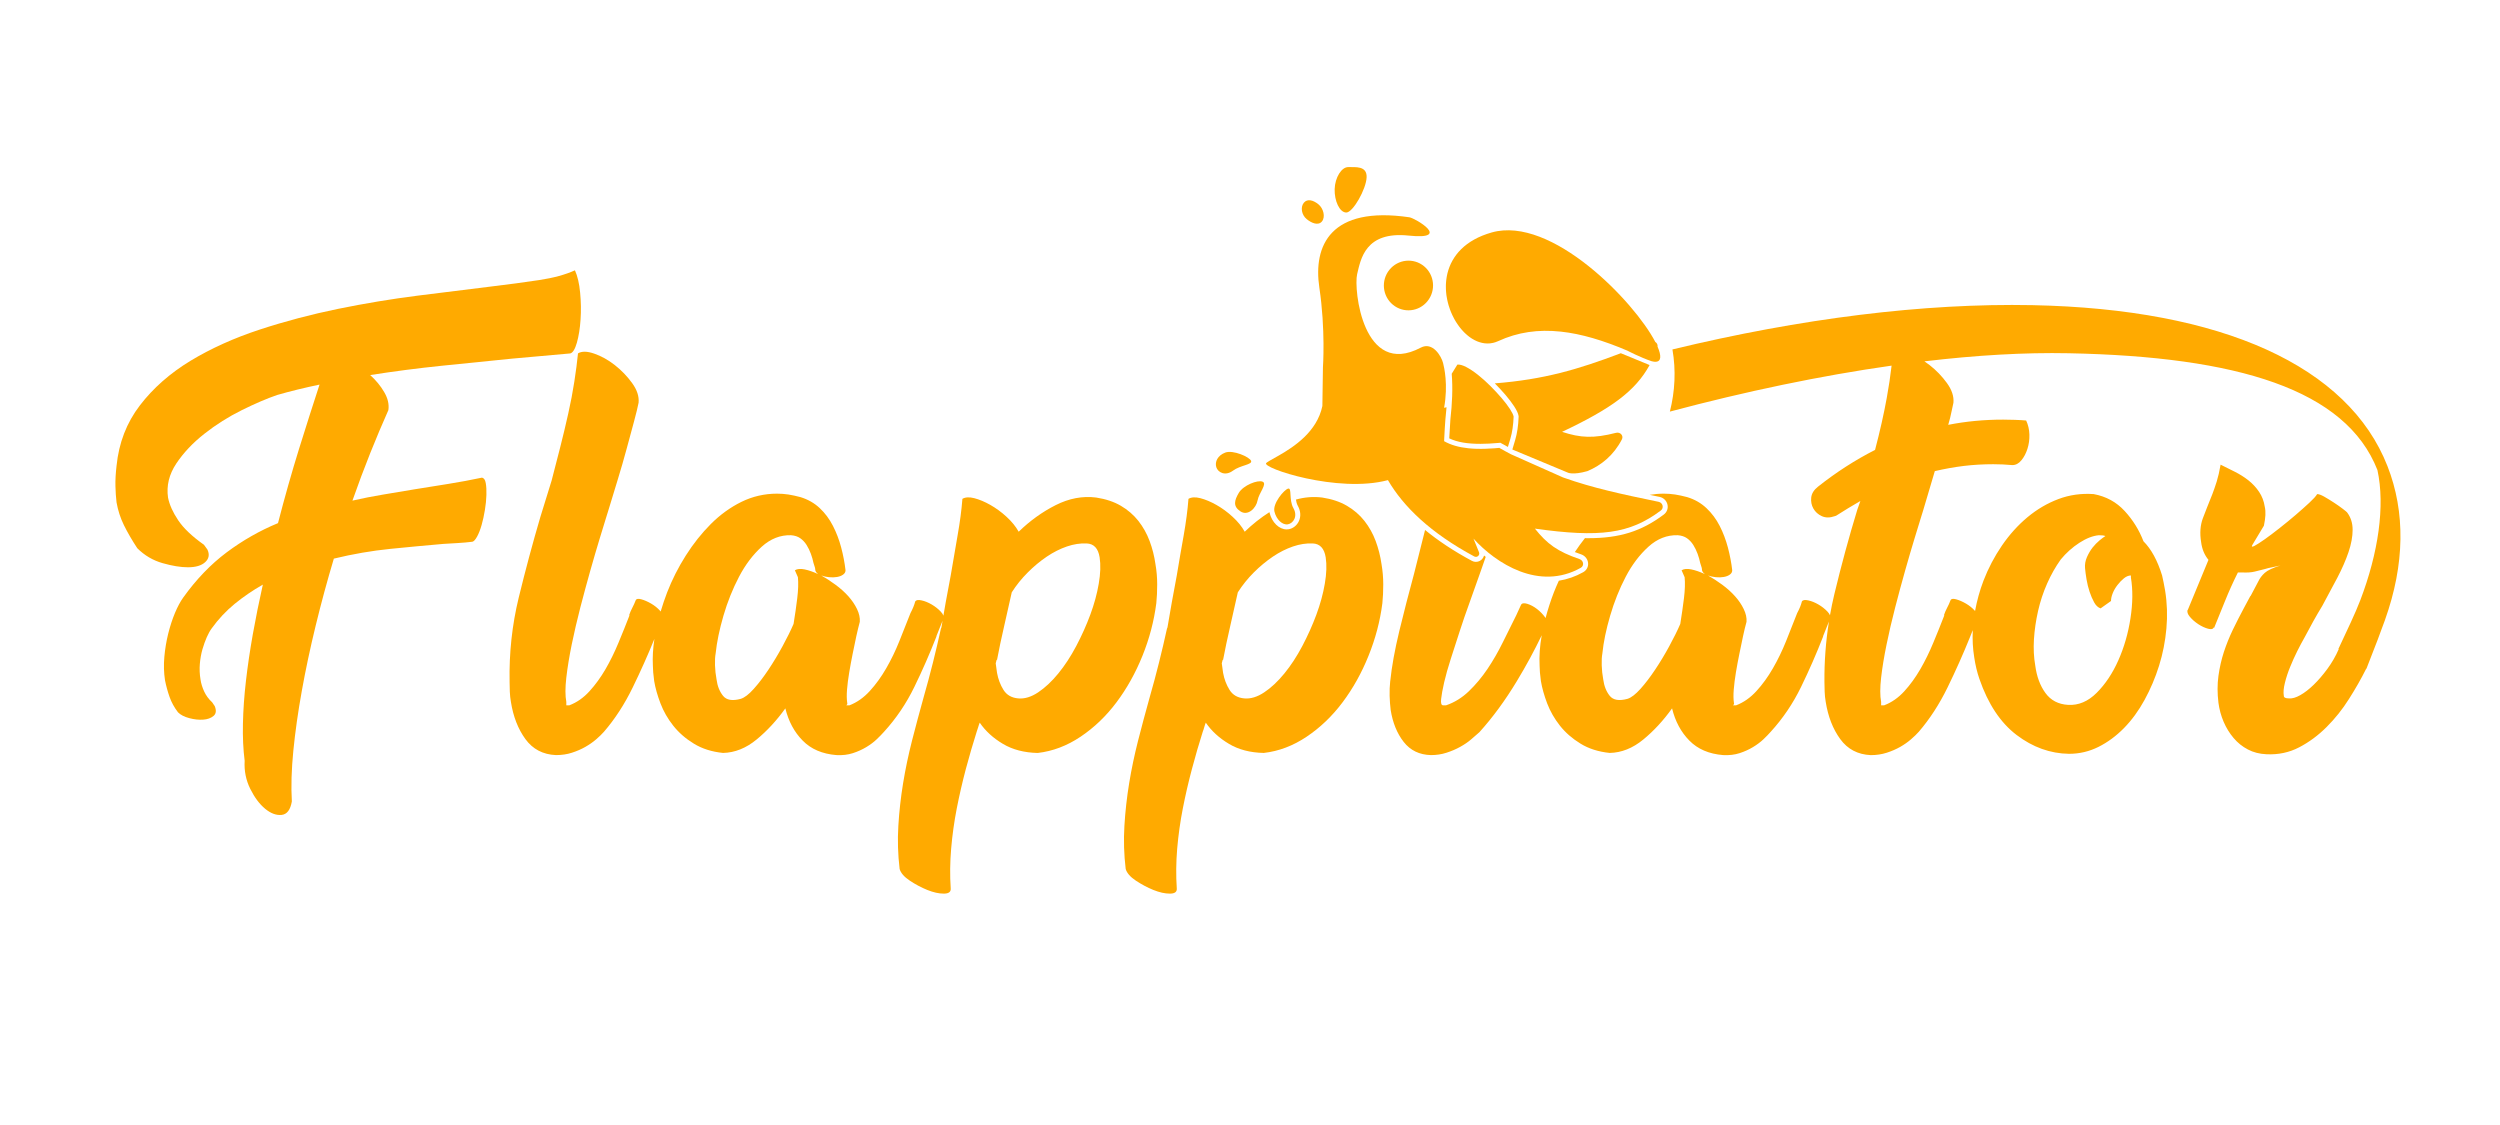
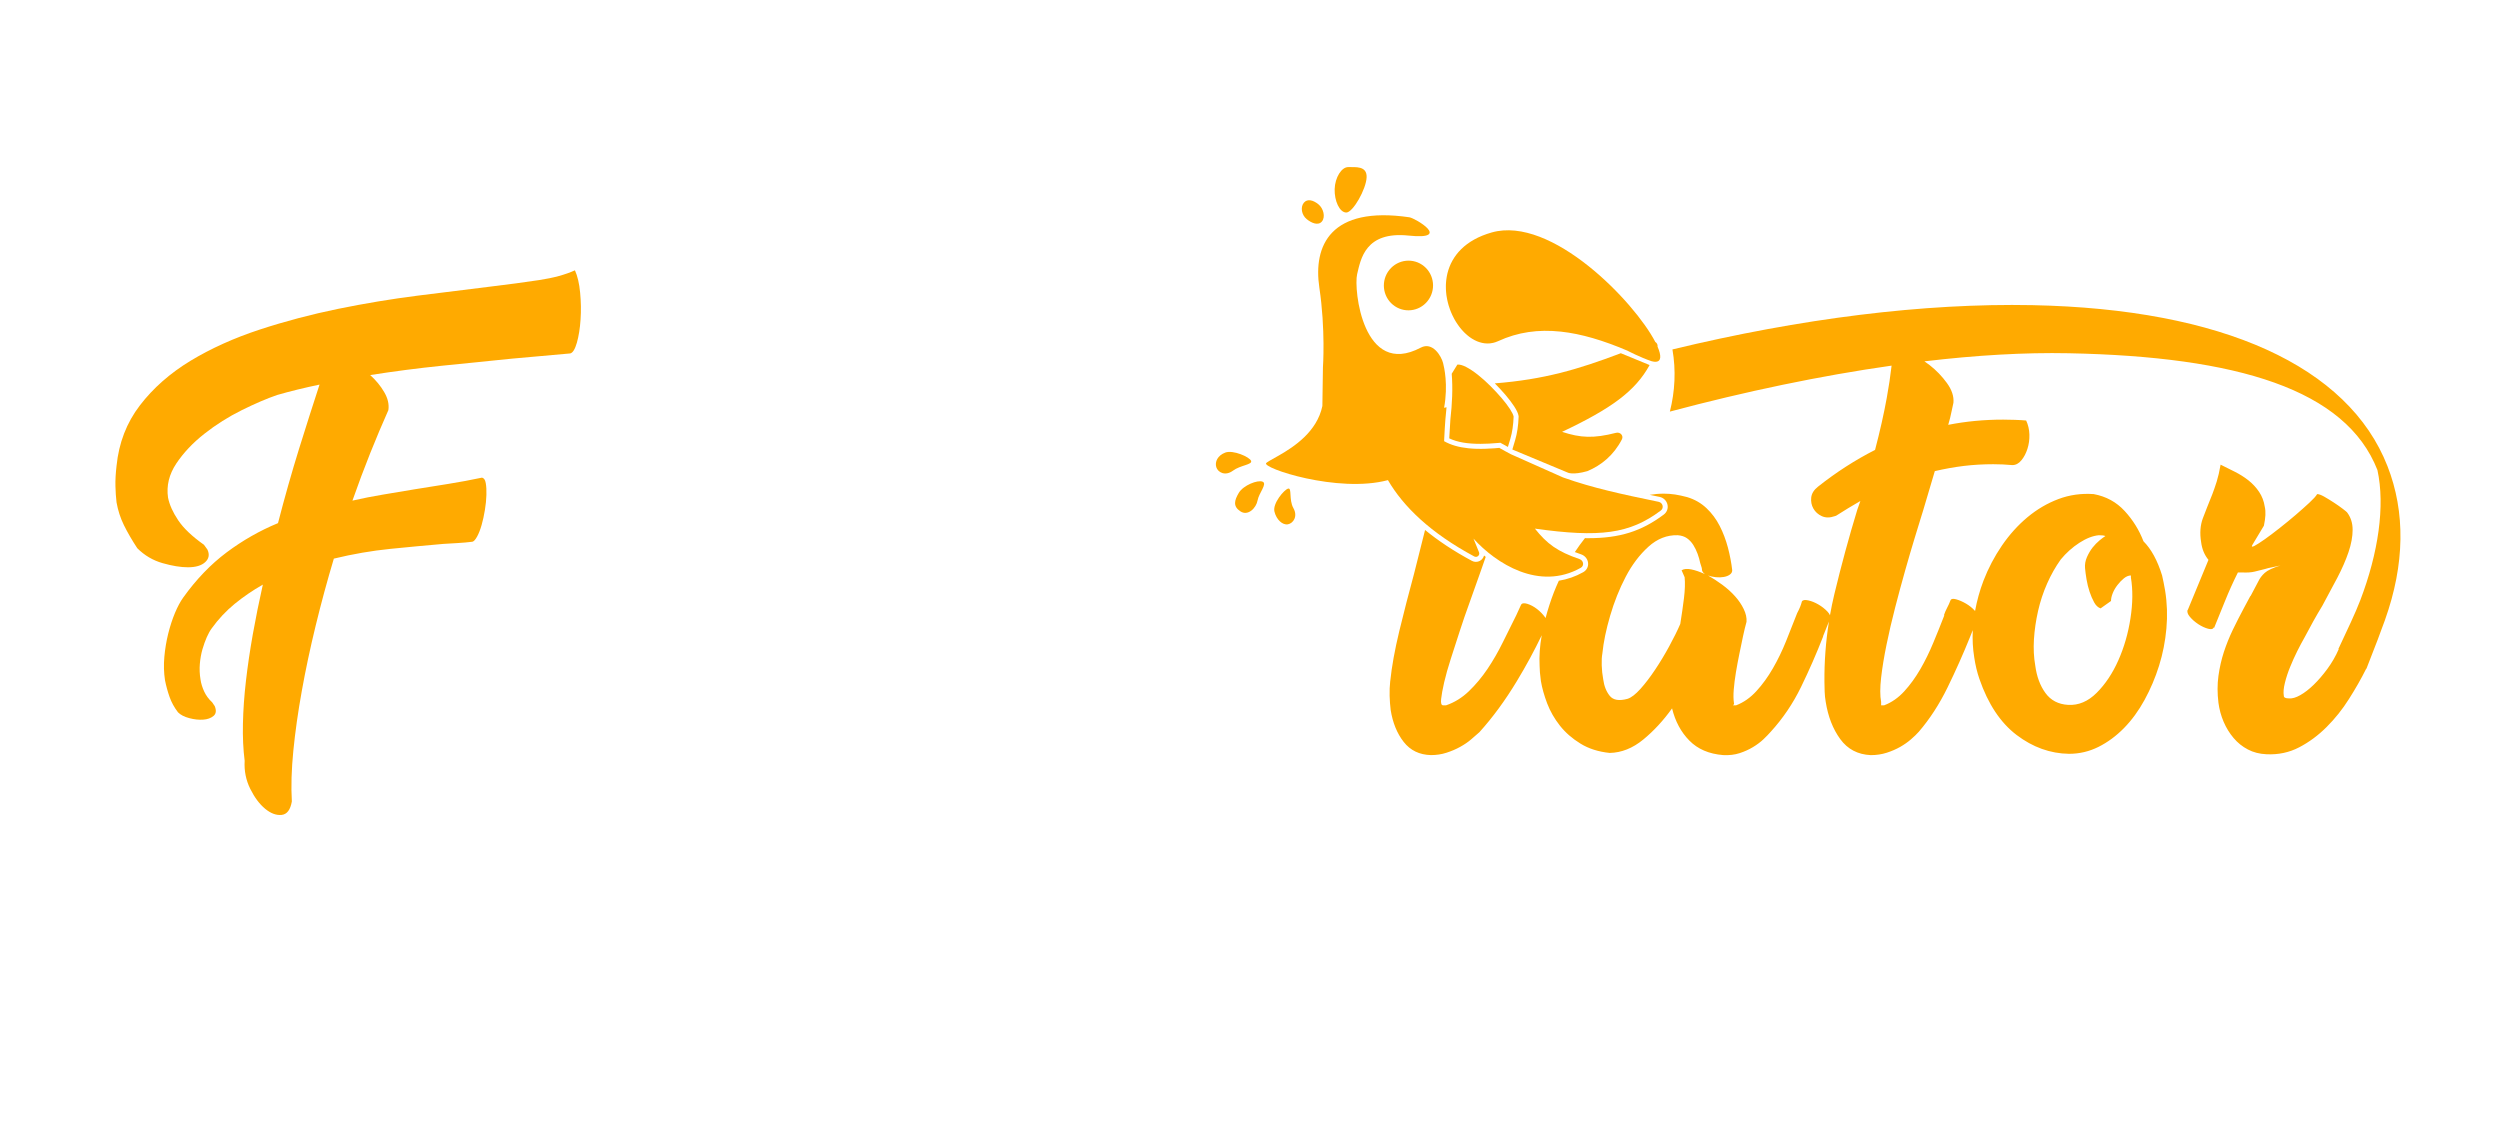
<svg xmlns="http://www.w3.org/2000/svg" width="80" height="36" viewBox="0 0 80 36" fill="none">
  <g id="Icon-flappiator-orange (1) 1">
    <g id="Group">
      <path id="Vector" d="M45.569 8.519C45.232 8.242 44.736 8.294 44.461 8.634C44.186 8.975 44.236 9.475 44.573 9.752C44.91 10.029 45.405 9.978 45.68 9.637C45.955 9.296 45.905 8.796 45.569 8.519Z" fill="#FFAA00" />
      <path id="Vector_2" d="M15.42 15.285C15.069 15.36 14.709 15.426 14.339 15.486C13.97 15.546 13.61 15.604 13.259 15.659C12.926 15.715 12.594 15.77 12.262 15.826C11.929 15.881 11.601 15.946 11.278 16.02C11.463 15.493 11.652 14.988 11.846 14.503C12.04 14.018 12.234 13.559 12.428 13.124C12.455 12.94 12.412 12.748 12.296 12.55C12.181 12.351 12.031 12.169 11.846 12.002C12.603 11.883 13.367 11.783 14.139 11.704C14.909 11.626 15.66 11.55 16.39 11.476L18.246 11.31C18.329 11.291 18.4 11.176 18.461 10.964C18.52 10.751 18.56 10.504 18.578 10.222C18.597 9.941 18.592 9.654 18.564 9.363C18.537 9.072 18.481 8.835 18.398 8.65C18.093 8.789 17.712 8.893 17.255 8.962C16.798 9.031 16.265 9.103 15.655 9.176C14.963 9.26 14.199 9.354 13.363 9.461C12.527 9.567 11.68 9.708 10.821 9.883C9.962 10.059 9.124 10.28 8.307 10.548C7.49 10.816 6.753 11.149 6.097 11.545C5.442 11.943 4.901 12.418 4.477 12.972C4.052 13.526 3.802 14.173 3.729 14.911C3.701 15.152 3.689 15.366 3.694 15.556C3.699 15.745 3.71 15.918 3.729 16.075C3.775 16.334 3.853 16.576 3.964 16.802C4.075 17.029 4.218 17.276 4.393 17.543C4.624 17.774 4.895 17.933 5.204 18.021C5.513 18.109 5.783 18.153 6.014 18.153C6.264 18.153 6.448 18.098 6.568 17.987C6.688 17.876 6.711 17.742 6.637 17.585L6.527 17.433C6.148 17.165 5.873 16.904 5.703 16.65C5.532 16.396 5.423 16.154 5.377 15.923C5.322 15.544 5.41 15.182 5.64 14.835C5.871 14.489 6.171 14.17 6.541 13.88C6.91 13.589 7.309 13.337 7.739 13.124C8.168 12.912 8.544 12.751 8.868 12.64C9.283 12.52 9.736 12.409 10.225 12.307C10.022 12.926 9.803 13.614 9.567 14.371C9.332 15.129 9.108 15.918 8.896 16.74C8.314 16.98 7.767 17.292 7.254 17.675C6.742 18.058 6.278 18.541 5.862 19.123C5.77 19.252 5.682 19.416 5.599 19.614C5.516 19.813 5.444 20.032 5.384 20.272C5.324 20.513 5.282 20.762 5.259 21.02C5.236 21.279 5.243 21.528 5.28 21.768C5.317 21.953 5.366 22.131 5.426 22.302C5.486 22.473 5.576 22.637 5.696 22.794C5.779 22.877 5.899 22.939 6.056 22.98C6.213 23.022 6.361 23.038 6.499 23.029C6.638 23.02 6.748 22.98 6.832 22.911C6.915 22.842 6.928 22.738 6.873 22.599L6.79 22.475C6.679 22.373 6.594 22.258 6.534 22.129C6.474 21.999 6.434 21.87 6.416 21.741C6.388 21.575 6.381 21.408 6.395 21.242C6.409 21.076 6.437 20.921 6.478 20.778C6.52 20.635 6.566 20.506 6.617 20.39C6.668 20.275 6.721 20.18 6.776 20.106C6.988 19.811 7.233 19.55 7.51 19.323C7.787 19.097 8.087 18.892 8.411 18.707C8.291 19.243 8.184 19.769 8.092 20.286C8 20.804 7.926 21.302 7.871 21.782C7.815 22.263 7.783 22.72 7.774 23.154C7.764 23.588 7.783 23.985 7.829 24.345C7.81 24.668 7.871 24.968 8.009 25.245C8.148 25.523 8.307 25.735 8.487 25.883C8.667 26.03 8.842 26.095 9.013 26.077C9.184 26.058 9.292 25.915 9.339 25.647C9.311 25.167 9.327 24.624 9.387 24.02C9.447 23.415 9.537 22.778 9.658 22.108C9.778 21.439 9.925 20.744 10.101 20.023C10.276 19.303 10.47 18.587 10.683 17.876C11.292 17.728 11.895 17.624 12.49 17.564C13.086 17.504 13.652 17.451 14.187 17.405C14.344 17.396 14.501 17.387 14.658 17.377C14.815 17.368 14.968 17.354 15.115 17.336C15.161 17.327 15.212 17.271 15.268 17.169C15.323 17.068 15.371 16.943 15.413 16.795C15.455 16.648 15.489 16.489 15.517 16.318C15.545 16.147 15.561 15.988 15.565 15.84C15.57 15.692 15.563 15.565 15.544 15.459C15.526 15.352 15.485 15.295 15.42 15.285Z" fill="#FFAA00" />
-       <path id="Vector_3" d="M37.002 19.302C37.021 19.117 37.03 18.916 37.03 18.699C37.03 18.482 37.012 18.267 36.975 18.055C36.938 17.796 36.876 17.549 36.788 17.314C36.7 17.078 36.58 16.863 36.428 16.669C36.275 16.476 36.088 16.314 35.867 16.185C35.645 16.055 35.382 15.968 35.077 15.921C34.643 15.866 34.211 15.947 33.782 16.164C33.352 16.381 32.958 16.665 32.598 17.015C32.505 16.849 32.376 16.69 32.21 16.538C32.044 16.385 31.87 16.259 31.69 16.157C31.51 16.055 31.339 15.984 31.178 15.942C31.016 15.9 30.889 15.908 30.797 15.963C30.769 16.323 30.718 16.711 30.644 17.127C30.57 17.542 30.497 17.971 30.423 18.415C30.367 18.701 30.314 18.988 30.263 19.274C30.238 19.417 30.213 19.559 30.189 19.701C30.176 19.661 30.148 19.618 30.104 19.572C30.021 19.484 29.924 19.408 29.813 19.343C29.702 19.279 29.594 19.234 29.488 19.212C29.381 19.188 29.315 19.2 29.287 19.246C29.259 19.357 29.208 19.482 29.135 19.62C29.024 19.906 28.906 20.204 28.781 20.513C28.657 20.823 28.516 21.114 28.359 21.386C28.202 21.659 28.026 21.901 27.833 22.113C27.638 22.326 27.421 22.478 27.181 22.571H27.084C27.112 22.543 27.121 22.52 27.112 22.501C27.094 22.381 27.091 22.236 27.105 22.065C27.119 21.894 27.142 21.712 27.175 21.518C27.207 21.324 27.244 21.125 27.285 20.922C27.327 20.719 27.366 20.53 27.403 20.354C27.422 20.271 27.44 20.191 27.459 20.112C27.477 20.033 27.495 19.962 27.514 19.897C27.523 19.768 27.493 19.632 27.424 19.488C27.355 19.346 27.262 19.209 27.147 19.08C27.031 18.951 26.895 18.828 26.738 18.713C26.581 18.597 26.429 18.498 26.281 18.415C26.355 18.443 26.438 18.461 26.53 18.47C26.622 18.48 26.708 18.477 26.787 18.463C26.865 18.449 26.93 18.424 26.98 18.387C27.031 18.35 27.057 18.304 27.057 18.249C27.029 18.009 26.983 17.766 26.918 17.521C26.854 17.277 26.766 17.046 26.655 16.829C26.544 16.612 26.404 16.422 26.233 16.261C26.061 16.099 25.856 15.982 25.616 15.908C25.478 15.871 25.348 15.843 25.228 15.824C25.108 15.806 24.988 15.797 24.868 15.797C24.462 15.797 24.081 15.885 23.725 16.06C23.37 16.235 23.044 16.471 22.749 16.766C22.453 17.062 22.185 17.399 21.945 17.778C21.705 18.156 21.507 18.549 21.349 18.955C21.271 19.16 21.201 19.364 21.141 19.569C21.134 19.56 21.129 19.552 21.121 19.544C21.043 19.456 20.948 19.38 20.837 19.315C20.726 19.251 20.62 19.204 20.519 19.177C20.417 19.149 20.357 19.163 20.339 19.218C20.311 19.292 20.276 19.368 20.235 19.447C20.193 19.525 20.159 19.606 20.131 19.689H20.145C20.034 19.976 19.916 20.269 19.791 20.569C19.667 20.869 19.528 21.151 19.376 21.414C19.223 21.677 19.052 21.912 18.863 22.12C18.674 22.328 18.459 22.478 18.219 22.57H18.122V22.46C18.085 22.265 18.085 22.007 18.122 21.684C18.159 21.361 18.217 21.008 18.295 20.624C18.374 20.241 18.466 19.844 18.572 19.433C18.679 19.022 18.785 18.63 18.891 18.255C18.997 17.881 19.096 17.542 19.189 17.237C19.281 16.933 19.355 16.693 19.41 16.517L19.466 16.337C19.558 16.032 19.657 15.707 19.764 15.36C19.87 15.014 19.967 14.679 20.054 14.356C20.142 14.033 20.221 13.742 20.29 13.483C20.359 13.225 20.408 13.026 20.435 12.887C20.454 12.685 20.385 12.474 20.227 12.257C20.07 12.04 19.886 11.849 19.673 11.682C19.461 11.516 19.241 11.394 19.015 11.316C18.789 11.237 18.616 11.235 18.496 11.308C18.468 11.585 18.429 11.888 18.378 12.216C18.327 12.544 18.263 12.883 18.184 13.234C18.106 13.585 18.02 13.943 17.928 14.307C17.835 14.672 17.743 15.03 17.651 15.381L17.291 16.545C17.041 17.394 16.811 18.255 16.598 19.128C16.386 20.001 16.289 20.899 16.307 21.822C16.307 21.915 16.31 22.019 16.314 22.134C16.319 22.25 16.331 22.358 16.349 22.46C16.423 22.931 16.578 23.328 16.813 23.651C17.049 23.974 17.374 24.145 17.79 24.163C17.974 24.163 18.145 24.138 18.302 24.087C18.459 24.036 18.602 23.974 18.732 23.9C18.861 23.826 18.976 23.746 19.078 23.658C19.179 23.57 19.263 23.489 19.327 23.416C19.678 23.009 19.985 22.536 20.248 21.996C20.503 21.472 20.734 20.956 20.941 20.445C20.895 20.748 20.878 21.032 20.892 21.296C20.892 21.425 20.906 21.592 20.934 21.795C20.971 22.016 21.038 22.254 21.135 22.508C21.232 22.762 21.368 23 21.544 23.222C21.719 23.443 21.938 23.635 22.202 23.796C22.465 23.958 22.776 24.057 23.137 24.094C23.515 24.085 23.873 23.942 24.21 23.665C24.547 23.388 24.854 23.055 25.131 22.668C25.233 23.083 25.417 23.427 25.686 23.699C25.953 23.972 26.313 24.126 26.766 24.163C26.96 24.173 27.135 24.152 27.292 24.101C27.449 24.05 27.592 23.985 27.722 23.907C27.851 23.829 27.962 23.746 28.054 23.658C28.146 23.57 28.225 23.489 28.29 23.416C28.677 22.991 29.001 22.513 29.259 21.982C29.518 21.451 29.753 20.913 29.966 20.368V20.354L30.161 19.866C30.146 19.951 30.132 20.035 30.118 20.119V20.077C30.035 20.456 29.947 20.83 29.855 21.199C29.762 21.569 29.661 21.947 29.55 22.335C29.421 22.797 29.299 23.254 29.183 23.707C29.068 24.159 28.973 24.611 28.899 25.064C28.825 25.516 28.774 25.971 28.747 26.429C28.719 26.886 28.733 27.345 28.788 27.807C28.825 27.936 28.933 28.061 29.114 28.181C29.294 28.301 29.481 28.4 29.675 28.479C29.869 28.557 30.044 28.596 30.201 28.596C30.358 28.596 30.432 28.541 30.423 28.43C30.395 28.015 30.4 27.59 30.437 27.156C30.474 26.721 30.534 26.292 30.617 25.867C30.7 25.443 30.797 25.023 30.907 24.607C31.018 24.192 31.134 23.794 31.254 23.416C31.272 23.37 31.288 23.321 31.302 23.27C31.316 23.22 31.332 23.171 31.351 23.125C31.535 23.393 31.782 23.619 32.092 23.803C32.401 23.988 32.773 24.085 33.207 24.095C33.687 24.039 34.144 23.866 34.578 23.575C35.012 23.284 35.396 22.917 35.728 22.474C36.06 22.031 36.337 21.534 36.559 20.985C36.781 20.435 36.928 19.874 37.002 19.302ZM25.748 18.221C25.614 18.193 25.51 18.203 25.436 18.249L25.533 18.47C25.551 18.655 25.544 18.879 25.512 19.142C25.48 19.405 25.441 19.68 25.394 19.966C25.302 20.179 25.184 20.416 25.041 20.68C24.898 20.943 24.748 21.192 24.591 21.428C24.434 21.663 24.277 21.869 24.12 22.044C23.963 22.22 23.824 22.326 23.704 22.363C23.436 22.436 23.247 22.404 23.137 22.266C23.026 22.127 22.956 21.952 22.929 21.739C22.901 21.592 22.885 21.442 22.88 21.289C22.875 21.137 22.882 21.01 22.901 20.908C22.938 20.548 23.021 20.146 23.15 19.703C23.279 19.26 23.446 18.844 23.649 18.456C23.852 18.068 24.095 17.748 24.376 17.494C24.658 17.24 24.97 17.117 25.311 17.127C25.431 17.136 25.53 17.168 25.609 17.224C25.687 17.279 25.755 17.351 25.81 17.438C25.865 17.526 25.911 17.621 25.948 17.722C25.985 17.824 26.013 17.921 26.031 18.013C26.041 18.05 26.052 18.087 26.066 18.124C26.08 18.161 26.087 18.193 26.087 18.221C26.087 18.276 26.119 18.327 26.184 18.373C26.027 18.299 25.881 18.249 25.748 18.221ZM35.16 18.678C35.105 19.001 35.015 19.331 34.89 19.669C34.765 20.006 34.615 20.34 34.44 20.673C34.264 21.005 34.073 21.298 33.865 21.552C33.657 21.806 33.442 22.007 33.221 22.155C32.999 22.303 32.787 22.367 32.584 22.349C32.371 22.33 32.214 22.24 32.113 22.079C32.011 21.917 31.942 21.735 31.905 21.532L31.863 21.227L31.891 21.116H31.905C31.969 20.774 32.045 20.414 32.133 20.035C32.221 19.657 32.302 19.297 32.376 18.955C32.523 18.724 32.694 18.512 32.889 18.318C33.082 18.124 33.285 17.956 33.498 17.812C33.71 17.669 33.925 17.561 34.142 17.487C34.359 17.413 34.569 17.381 34.772 17.39C35.003 17.399 35.142 17.547 35.188 17.833C35.225 18.073 35.216 18.355 35.16 18.678Z" fill="#FFAA00" />
      <path id="Vector_4" d="M76.321 19.834C76.954 18.056 76.977 16.39 76.399 14.916C75.147 11.716 71.113 9.887 65.041 9.765C61.56 9.696 57.626 10.189 53.518 11.182C53.634 11.848 53.6 12.52 53.436 13.171C55.863 12.524 58.268 12.021 60.531 11.7C60.493 12.029 60.442 12.374 60.376 12.735C60.284 13.243 60.159 13.797 60.002 14.397C59.365 14.721 58.756 15.113 58.174 15.575C58.045 15.677 57.973 15.792 57.959 15.921C57.945 16.051 57.968 16.168 58.029 16.275C58.089 16.381 58.179 16.462 58.298 16.517C58.419 16.572 58.557 16.572 58.714 16.517L58.756 16.503C58.885 16.42 59.014 16.339 59.144 16.261C59.273 16.182 59.402 16.106 59.532 16.032L59.434 16.309C59.166 17.187 58.922 18.087 58.7 19.01C58.646 19.235 58.599 19.461 58.559 19.688C58.545 19.652 58.518 19.613 58.479 19.571C58.396 19.484 58.299 19.407 58.188 19.343C58.077 19.279 57.968 19.234 57.862 19.212C57.756 19.188 57.689 19.2 57.661 19.246C57.634 19.357 57.583 19.482 57.509 19.62C57.398 19.906 57.281 20.204 57.156 20.513C57.031 20.823 56.89 21.114 56.733 21.386C56.576 21.659 56.401 21.901 56.207 22.113C56.013 22.326 55.796 22.478 55.556 22.57H55.459C55.487 22.543 55.496 22.52 55.487 22.501C55.468 22.381 55.466 22.236 55.48 22.065C55.494 21.894 55.517 21.712 55.549 21.518C55.581 21.324 55.618 21.125 55.66 20.922C55.701 20.719 55.741 20.53 55.778 20.354C55.796 20.271 55.815 20.19 55.833 20.112C55.851 20.033 55.87 19.962 55.889 19.897C55.898 19.768 55.868 19.632 55.798 19.488C55.729 19.345 55.637 19.209 55.521 19.08C55.406 18.951 55.27 18.828 55.113 18.712C54.956 18.597 54.803 18.498 54.656 18.415C54.73 18.442 54.813 18.461 54.905 18.47C54.997 18.48 55.083 18.477 55.161 18.463C55.24 18.449 55.304 18.424 55.355 18.387C55.406 18.35 55.431 18.304 55.431 18.249C55.404 18.009 55.357 17.766 55.293 17.521C55.228 17.277 55.141 17.046 55.03 16.829C54.919 16.612 54.778 16.422 54.607 16.261C54.436 16.099 54.231 15.981 53.991 15.908C53.852 15.871 53.723 15.843 53.603 15.824C53.483 15.806 53.363 15.797 53.243 15.797C53.088 15.797 52.936 15.81 52.789 15.835C52.893 15.857 52.999 15.879 53.108 15.901C53.233 15.927 53.332 16.023 53.359 16.147C53.387 16.268 53.341 16.391 53.241 16.466C52.525 17.003 51.826 17.222 50.828 17.222C50.792 17.222 50.755 17.222 50.718 17.221C50.605 17.362 50.498 17.511 50.395 17.666C50.459 17.691 50.526 17.715 50.598 17.74C50.72 17.782 50.807 17.89 50.819 18.017C50.83 18.137 50.77 18.25 50.663 18.31C50.414 18.45 50.153 18.54 49.883 18.583C49.827 18.706 49.773 18.829 49.724 18.955C49.618 19.229 49.531 19.504 49.458 19.778C49.453 19.769 49.447 19.76 49.441 19.751C49.371 19.655 49.286 19.567 49.184 19.488C49.083 19.41 48.979 19.355 48.873 19.322C48.767 19.29 48.7 19.301 48.672 19.357L48.52 19.689C48.381 19.966 48.238 20.255 48.09 20.555C47.942 20.855 47.779 21.139 47.599 21.407C47.418 21.675 47.219 21.912 47.003 22.12C46.786 22.328 46.543 22.478 46.275 22.57H46.179C46.123 22.57 46.102 22.504 46.116 22.369C46.13 22.236 46.162 22.058 46.213 21.836C46.264 21.615 46.335 21.361 46.428 21.074C46.52 20.788 46.615 20.495 46.712 20.195C46.809 19.895 46.91 19.599 47.017 19.308C47.123 19.017 47.217 18.752 47.3 18.512C47.337 18.41 47.377 18.299 47.418 18.179C47.46 18.059 47.496 17.953 47.529 17.861C47.534 17.846 47.538 17.833 47.543 17.82C47.525 17.805 47.506 17.791 47.489 17.776C47.481 17.806 47.469 17.835 47.451 17.861C47.401 17.936 47.318 17.98 47.228 17.98C47.184 17.98 47.14 17.969 47.1 17.947C46.508 17.629 46.014 17.297 45.602 16.959C45.587 17.021 45.572 17.083 45.555 17.147C45.453 17.54 45.352 17.944 45.25 18.359C45.084 18.969 44.927 19.578 44.779 20.188C44.632 20.797 44.535 21.333 44.488 21.795V21.781C44.47 21.947 44.463 22.109 44.468 22.266C44.472 22.423 44.484 22.575 44.502 22.723C44.567 23.129 44.705 23.469 44.918 23.741C45.131 24.013 45.421 24.154 45.791 24.163C45.966 24.163 46.132 24.138 46.289 24.087C46.446 24.036 46.592 23.974 46.725 23.9C46.859 23.826 46.977 23.746 47.079 23.658C47.18 23.57 47.268 23.494 47.342 23.429C47.767 22.958 48.166 22.414 48.54 21.795C48.839 21.3 49.103 20.812 49.335 20.329C49.274 20.676 49.251 20.998 49.267 21.296C49.267 21.425 49.281 21.592 49.309 21.795C49.346 22.016 49.413 22.254 49.509 22.508C49.606 22.762 49.743 23 49.918 23.222C50.093 23.443 50.313 23.635 50.576 23.796C50.839 23.958 51.151 24.057 51.511 24.094C51.89 24.085 52.248 23.942 52.585 23.665C52.922 23.388 53.229 23.055 53.506 22.668C53.607 23.083 53.792 23.427 54.06 23.699C54.328 23.972 54.688 24.126 55.14 24.163C55.334 24.173 55.51 24.152 55.667 24.101C55.824 24.05 55.967 23.985 56.096 23.907C56.225 23.829 56.336 23.746 56.429 23.658C56.521 23.57 56.6 23.489 56.664 23.416C57.052 22.991 57.375 22.513 57.634 21.982C57.892 21.451 58.128 20.913 58.34 20.368V20.354L58.526 19.889C58.425 20.527 58.376 21.172 58.382 21.823C58.382 21.915 58.384 22.019 58.389 22.134C58.393 22.25 58.405 22.358 58.423 22.46C58.498 22.931 58.652 23.328 58.888 23.651C59.123 23.974 59.449 24.145 59.864 24.164C60.049 24.164 60.219 24.138 60.377 24.087C60.533 24.037 60.676 23.974 60.806 23.901C60.935 23.827 61.051 23.746 61.152 23.658C61.254 23.57 61.337 23.489 61.402 23.416C61.752 23.009 62.059 22.536 62.323 21.996C62.586 21.456 62.824 20.922 63.036 20.396L63.129 20.164C63.114 20.46 63.129 20.75 63.175 21.033C63.212 21.282 63.267 21.513 63.341 21.726C63.618 22.529 64.015 23.127 64.532 23.52C65.049 23.912 65.608 24.113 66.208 24.122C66.541 24.122 66.855 24.048 67.15 23.901C67.446 23.753 67.718 23.552 67.968 23.298C68.217 23.044 68.436 22.744 68.626 22.397C68.815 22.051 68.97 21.687 69.09 21.303C69.21 20.92 69.288 20.523 69.325 20.112C69.362 19.701 69.348 19.297 69.284 18.9C69.265 18.799 69.249 18.711 69.235 18.637C69.221 18.563 69.205 18.489 69.187 18.415C69.039 17.935 68.84 17.57 68.591 17.321C68.453 16.961 68.252 16.637 67.988 16.351C67.725 16.065 67.395 15.885 66.998 15.811C66.601 15.783 66.224 15.836 65.869 15.97C65.513 16.104 65.183 16.298 64.878 16.552C64.574 16.806 64.301 17.108 64.061 17.459C63.821 17.81 63.625 18.184 63.472 18.581C63.351 18.898 63.262 19.222 63.202 19.552C63.2 19.549 63.198 19.547 63.195 19.544C63.117 19.456 63.022 19.38 62.911 19.315C62.801 19.251 62.694 19.204 62.593 19.177C62.491 19.149 62.431 19.163 62.413 19.218C62.385 19.293 62.35 19.369 62.309 19.447C62.267 19.525 62.233 19.606 62.205 19.689H62.219C62.108 19.976 61.99 20.269 61.865 20.569C61.741 20.869 61.602 21.151 61.45 21.414C61.297 21.677 61.127 21.913 60.938 22.12C60.748 22.328 60.533 22.478 60.293 22.57H60.196V22.46C60.159 22.266 60.159 22.007 60.196 21.684C60.233 21.361 60.291 21.008 60.37 20.624C60.448 20.241 60.54 19.844 60.647 19.433C60.753 19.022 60.859 18.63 60.965 18.256C61.071 17.882 61.17 17.542 61.263 17.238C61.355 16.933 61.429 16.693 61.484 16.517L61.54 16.337L61.914 15.076C62.228 15.003 62.537 14.947 62.842 14.91C63.147 14.873 63.461 14.855 63.784 14.855C63.886 14.855 63.987 14.857 64.089 14.862C64.19 14.867 64.292 14.874 64.394 14.883C64.504 14.883 64.601 14.832 64.684 14.73C64.768 14.629 64.832 14.506 64.878 14.363C64.924 14.22 64.945 14.068 64.941 13.906C64.936 13.744 64.901 13.594 64.837 13.456C64.745 13.447 64.622 13.44 64.47 13.435C64.317 13.431 64.195 13.428 64.103 13.428C63.493 13.428 62.907 13.483 62.343 13.595C62.39 13.438 62.424 13.299 62.447 13.179C62.47 13.059 62.491 12.962 62.51 12.888C62.528 12.685 62.459 12.475 62.302 12.258C62.145 12.041 61.96 11.849 61.748 11.683C61.693 11.64 61.637 11.6 61.581 11.563C63.227 11.367 64.785 11.275 66.202 11.304C71.591 11.412 75.067 12.458 76.078 15.042C76.328 16.189 76.106 17.696 75.529 19.208C75.451 19.406 75.343 19.666 75.228 19.91C75.096 20.189 74.966 20.474 74.827 20.77H74.841C74.74 21.001 74.617 21.213 74.474 21.407C74.331 21.601 74.185 21.77 74.038 21.913C73.89 22.056 73.747 22.167 73.608 22.245C73.47 22.323 73.35 22.358 73.248 22.349C73.137 22.349 73.082 22.321 73.082 22.266C73.063 22.155 73.075 22.016 73.117 21.85C73.158 21.684 73.213 21.515 73.283 21.345C73.352 21.174 73.428 21.005 73.511 20.839C73.594 20.673 73.673 20.525 73.747 20.396C73.839 20.221 73.931 20.05 74.024 19.883C74.116 19.717 74.213 19.551 74.315 19.384C74.481 19.08 74.64 18.782 74.793 18.491C74.945 18.2 75.065 17.926 75.153 17.667C75.24 17.409 75.284 17.171 75.284 16.953C75.284 16.737 75.224 16.55 75.104 16.393C75.086 16.374 75.037 16.335 74.959 16.275C74.88 16.215 74.788 16.15 74.682 16.081C74.576 16.012 74.474 15.95 74.377 15.894C74.28 15.839 74.204 15.811 74.149 15.811C74.112 15.876 74.028 15.968 73.899 16.088C73.77 16.208 73.624 16.337 73.463 16.476C73.301 16.614 73.133 16.753 72.957 16.891C72.782 17.03 72.622 17.15 72.479 17.252C72.336 17.353 72.225 17.424 72.147 17.466C72.068 17.508 72.043 17.501 72.071 17.445L72.445 16.822C72.472 16.693 72.488 16.58 72.493 16.483C72.498 16.386 72.491 16.296 72.472 16.213C72.445 16.037 72.385 15.88 72.292 15.741C72.2 15.603 72.087 15.481 71.953 15.374C71.819 15.268 71.673 15.176 71.516 15.097C71.359 15.019 71.207 14.943 71.059 14.869C71.022 15.082 70.981 15.261 70.935 15.409C70.888 15.557 70.842 15.691 70.796 15.811C70.676 16.107 70.575 16.365 70.491 16.586C70.408 16.808 70.389 17.062 70.436 17.348C70.464 17.57 70.542 17.759 70.671 17.916L70.007 19.523V19.509C69.979 19.574 70.002 19.65 70.076 19.738C70.15 19.826 70.24 19.904 70.346 19.974C70.452 20.043 70.556 20.091 70.657 20.119C70.759 20.146 70.819 20.133 70.838 20.077L70.852 20.091C70.962 19.823 71.078 19.539 71.198 19.239C71.318 18.939 71.456 18.632 71.613 18.318H71.738C71.904 18.327 72.043 18.318 72.154 18.29C72.264 18.263 72.375 18.235 72.486 18.207C72.541 18.189 72.606 18.172 72.68 18.159C72.754 18.145 72.851 18.124 72.971 18.096C72.731 18.17 72.564 18.249 72.472 18.332C72.38 18.415 72.311 18.507 72.264 18.609L72.015 19.08V19.066L71.807 19.454C71.678 19.694 71.558 19.93 71.447 20.16C71.336 20.391 71.242 20.627 71.163 20.867C71.085 21.107 71.027 21.361 70.99 21.629C70.953 21.897 70.953 22.183 70.99 22.487C71.018 22.7 71.073 22.903 71.156 23.097C71.239 23.291 71.346 23.464 71.475 23.616C71.604 23.769 71.756 23.891 71.932 23.983C72.107 24.076 72.306 24.126 72.528 24.136C72.906 24.154 73.255 24.08 73.574 23.914C73.892 23.748 74.185 23.531 74.453 23.263C74.721 22.995 74.959 22.698 75.166 22.369C75.374 22.042 75.557 21.721 75.714 21.407L75.728 21.393L76.088 20.465L76.222 20.102L76.222 20.102C76.236 20.068 76.247 20.034 76.26 20L76.315 19.852L76.321 19.834ZM54.122 18.221C53.988 18.193 53.884 18.203 53.811 18.249L53.908 18.47C53.926 18.655 53.919 18.879 53.887 19.142C53.854 19.405 53.815 19.68 53.769 19.966C53.677 20.179 53.559 20.416 53.416 20.68C53.273 20.943 53.123 21.192 52.965 21.428C52.808 21.663 52.652 21.869 52.495 22.044C52.337 22.219 52.199 22.326 52.079 22.363C51.811 22.436 51.622 22.404 51.511 22.266C51.4 22.127 51.331 21.952 51.303 21.739C51.276 21.592 51.259 21.442 51.255 21.289C51.25 21.137 51.257 21.01 51.276 20.908C51.312 20.548 51.395 20.146 51.525 19.703C51.654 19.26 51.82 18.844 52.023 18.456C52.226 18.068 52.469 17.748 52.751 17.494C53.032 17.24 53.344 17.117 53.686 17.127C53.806 17.136 53.905 17.168 53.984 17.224C54.062 17.279 54.129 17.351 54.185 17.438C54.24 17.526 54.286 17.621 54.323 17.722C54.36 17.824 54.388 17.921 54.406 18.013C54.415 18.05 54.427 18.087 54.441 18.124C54.455 18.161 54.462 18.193 54.462 18.221C54.462 18.276 54.494 18.327 54.559 18.373C54.401 18.299 54.256 18.249 54.122 18.221ZM65.086 20.458C65.105 20.158 65.149 19.856 65.218 19.551C65.287 19.246 65.384 18.953 65.509 18.671C65.633 18.39 65.779 18.133 65.945 17.902C66.12 17.69 66.319 17.512 66.541 17.369C66.762 17.226 66.97 17.145 67.164 17.127C67.265 17.127 67.335 17.136 67.372 17.154C67.326 17.182 67.263 17.228 67.185 17.293C67.106 17.358 67.033 17.434 66.963 17.521C66.894 17.609 66.834 17.711 66.783 17.826C66.732 17.942 66.711 18.059 66.721 18.179C66.73 18.281 66.746 18.401 66.769 18.54C66.792 18.678 66.825 18.809 66.866 18.934C66.908 19.059 66.956 19.172 67.012 19.274C67.067 19.375 67.136 19.44 67.219 19.468L67.552 19.232C67.552 19.158 67.57 19.075 67.607 18.983C67.644 18.89 67.695 18.803 67.76 18.72C67.824 18.636 67.893 18.565 67.967 18.505C68.041 18.445 68.115 18.415 68.189 18.415V18.484C68.254 18.872 68.249 19.306 68.175 19.786C68.101 20.266 67.972 20.714 67.787 21.13C67.603 21.545 67.372 21.892 67.095 22.169C66.818 22.446 66.513 22.575 66.18 22.556C65.867 22.538 65.624 22.411 65.453 22.175C65.282 21.94 65.174 21.647 65.128 21.296C65.082 21.038 65.068 20.758 65.086 20.458Z" fill="#FFAA00" />
      <path id="Vector_5" d="M46.413 13.414C46.397 13.626 46.385 13.829 46.376 14.027C46.639 14.153 46.962 14.203 47.375 14.203C47.552 14.203 47.744 14.193 47.963 14.173L48.013 14.168L48.056 14.193C48.123 14.23 48.188 14.267 48.253 14.302C48.28 14.213 48.306 14.125 48.332 14.037C48.392 13.835 48.426 13.599 48.436 13.331C48.426 13.275 48.387 13.195 48.318 13.088C48.249 12.982 48.161 12.867 48.055 12.742C47.949 12.617 47.828 12.488 47.695 12.354C47.561 12.22 47.427 12.101 47.293 11.994C47.159 11.888 47.034 11.805 46.919 11.745C46.803 11.685 46.709 11.659 46.635 11.668L46.455 11.96C46.473 12.191 46.478 12.431 46.469 12.68C46.46 12.929 46.441 13.174 46.413 13.414Z" fill="#FFAA00" />
      <path id="Vector_6" d="M43.078 6.801C43.293 6.807 43.721 6.045 43.732 5.67C43.743 5.296 43.363 5.353 43.148 5.347C42.933 5.341 42.72 5.676 42.709 6.051C42.698 6.425 42.863 6.795 43.078 6.801Z" fill="#FFAA00" />
      <path id="Vector_7" d="M41.812 7.01C41.97 7.141 42.186 7.229 42.303 7.085C42.419 6.941 42.35 6.67 42.192 6.54C42.033 6.409 41.839 6.346 41.722 6.489C41.606 6.633 41.653 6.88 41.812 7.01Z" fill="#FFAA00" />
      <path id="Vector_8" d="M39.452 15.063C39.696 14.882 40.081 14.872 40.035 14.748C39.989 14.624 39.457 14.389 39.21 14.482C38.962 14.575 38.87 14.779 38.921 14.948C38.972 15.117 39.207 15.244 39.452 15.063Z" fill="#FFAA00" />
      <path id="Vector_9" d="M39.642 15.771C39.499 16.012 39.449 16.202 39.693 16.363C39.936 16.525 40.199 16.254 40.242 16.014C40.285 15.773 40.56 15.481 40.404 15.414C40.247 15.347 39.785 15.53 39.642 15.771Z" fill="#FFAA00" />
      <path id="Vector_10" d="M41.221 15.635C41.093 15.667 40.718 16.111 40.782 16.37C40.844 16.629 41.041 16.809 41.213 16.778C41.385 16.746 41.538 16.524 41.388 16.258C41.239 15.993 41.348 15.603 41.221 15.635Z" fill="#FFAA00" />
-       <path id="Vector_11" d="M44.022 17.314C43.934 17.078 43.814 16.863 43.662 16.669C43.51 16.476 43.322 16.314 43.101 16.185C42.879 16.055 42.616 15.968 42.311 15.921C42.03 15.886 41.749 15.908 41.47 15.986C41.48 16.055 41.496 16.124 41.527 16.18C41.622 16.348 41.635 16.526 41.563 16.68C41.5 16.814 41.38 16.909 41.242 16.935C41.219 16.939 41.196 16.941 41.173 16.941C40.931 16.941 40.701 16.717 40.626 16.408C40.624 16.402 40.624 16.395 40.623 16.388C40.343 16.566 40.079 16.775 39.831 17.015C39.739 16.849 39.61 16.69 39.444 16.538C39.278 16.385 39.104 16.259 38.924 16.157C38.744 16.055 38.573 15.984 38.412 15.942C38.25 15.9 38.123 15.908 38.031 15.963C38.003 16.323 37.952 16.711 37.879 17.127C37.804 17.542 37.73 17.971 37.657 18.415C37.602 18.701 37.548 18.988 37.498 19.274C37.447 19.56 37.398 19.842 37.352 20.119V20.077C37.269 20.456 37.181 20.83 37.089 21.199C36.997 21.569 36.895 21.947 36.784 22.335C36.655 22.797 36.532 23.254 36.417 23.706C36.302 24.159 36.207 24.611 36.133 25.064C36.059 25.516 36.008 25.971 35.981 26.428C35.953 26.886 35.967 27.345 36.022 27.807C36.059 27.936 36.168 28.061 36.348 28.181C36.528 28.3 36.715 28.4 36.909 28.479C37.103 28.557 37.278 28.596 37.435 28.596C37.592 28.596 37.666 28.541 37.657 28.43C37.629 28.014 37.634 27.59 37.67 27.155C37.708 26.721 37.767 26.292 37.851 25.867C37.934 25.442 38.031 25.023 38.142 24.607C38.252 24.191 38.368 23.794 38.488 23.416C38.506 23.369 38.523 23.321 38.536 23.27C38.55 23.22 38.566 23.171 38.585 23.125C38.769 23.393 39.016 23.619 39.326 23.803C39.635 23.988 40.007 24.085 40.441 24.094C40.921 24.039 41.378 23.866 41.812 23.575C42.246 23.284 42.63 22.917 42.962 22.474C43.295 22.03 43.572 21.534 43.793 20.985C44.015 20.436 44.163 19.874 44.236 19.302C44.255 19.117 44.264 18.916 44.264 18.699C44.264 18.482 44.245 18.267 44.209 18.055C44.172 17.796 44.109 17.549 44.022 17.314ZM42.394 18.678C42.339 19.001 42.249 19.331 42.124 19.669C41.999 20.006 41.849 20.34 41.674 20.673C41.498 21.005 41.307 21.298 41.099 21.552C40.891 21.806 40.677 22.007 40.455 22.155C40.233 22.303 40.021 22.367 39.818 22.349C39.605 22.33 39.448 22.24 39.347 22.079C39.245 21.917 39.176 21.735 39.139 21.532L39.097 21.227L39.125 21.116H39.139C39.203 20.774 39.279 20.414 39.367 20.035C39.455 19.657 39.536 19.297 39.61 18.955C39.758 18.724 39.928 18.512 40.122 18.318C40.316 18.124 40.52 17.956 40.732 17.812C40.944 17.669 41.159 17.561 41.376 17.487C41.593 17.413 41.803 17.381 42.006 17.39C42.237 17.399 42.376 17.547 42.422 17.833C42.459 18.073 42.45 18.355 42.394 18.678Z" fill="#FFAA00" />
    </g>
    <path id="Vector_12" d="M53.075 16.058C51.879 15.812 50.96 15.611 50.054 15.291C50.028 15.283 50.012 15.276 50.012 15.276L48.35 14.536C48.294 14.507 48.238 14.476 48.181 14.445L48.176 14.443C48.111 14.407 48.045 14.37 47.978 14.332C47.922 14.337 47.869 14.342 47.817 14.346C47.715 14.353 47.618 14.358 47.525 14.361C47.522 14.361 47.519 14.361 47.517 14.361C47.482 14.362 47.449 14.362 47.416 14.363C47.403 14.363 47.389 14.363 47.376 14.363C47.374 14.363 47.373 14.363 47.371 14.363C47.323 14.363 47.276 14.362 47.229 14.361C47.203 14.36 47.177 14.358 47.151 14.357C47.134 14.356 47.117 14.355 47.1 14.354C47.063 14.352 47.027 14.349 46.992 14.345C46.992 14.345 46.991 14.345 46.991 14.345C46.679 14.313 46.425 14.239 46.212 14.118L46.216 14.02C46.226 13.807 46.238 13.605 46.254 13.402L46.254 13.399L46.255 13.396C46.269 13.277 46.28 13.156 46.289 13.033C46.263 13.039 46.237 13.044 46.211 13.049C46.346 12.311 46.212 11.748 46.179 11.619C46.124 11.398 45.845 10.923 45.463 11.125C43.612 12.104 43.314 9.253 43.428 8.775C43.543 8.298 43.682 7.392 45.079 7.539C46.476 7.686 45.286 6.98 45.099 6.953C42.573 6.583 42.018 7.86 42.219 9.203C42.42 10.546 42.334 11.756 42.334 11.756L42.316 12.992C42.144 13.817 41.408 14.298 40.925 14.575C40.913 14.581 40.902 14.588 40.891 14.594C40.788 14.652 40.698 14.701 40.63 14.742C40.626 14.744 40.621 14.747 40.618 14.749C40.599 14.76 40.582 14.771 40.568 14.781C40.564 14.783 40.561 14.785 40.558 14.787C40.544 14.797 40.53 14.807 40.52 14.816C40.347 14.968 42.812 15.793 44.414 15.364C44.91 16.215 45.779 17.055 47.175 17.806C47.266 17.855 47.366 17.766 47.328 17.671L47.151 17.235C47.876 18.035 49.255 18.917 50.584 18.17C50.703 18.104 50.675 17.936 50.545 17.891C49.84 17.65 49.505 17.404 49.117 16.916C51.195 17.208 52.148 17.085 53.144 16.338C53.255 16.256 53.211 16.086 53.075 16.058Z" fill="#FFAA00" />
    <g id="Group_2">
      <path id="Vector_13" d="M52.787 11.682L51.866 11.303C50.483 11.827 49.405 12.143 47.834 12.268C47.958 12.394 48.074 12.518 48.177 12.639C48.287 12.768 48.379 12.89 48.452 13.001C48.535 13.129 48.58 13.225 48.593 13.305L48.596 13.32L48.596 13.337C48.586 13.617 48.549 13.868 48.485 14.083C48.459 14.171 48.433 14.259 48.406 14.348L48.395 14.384L50.161 15.12C50.161 15.12 50.317 15.212 50.797 15.076C51.243 14.888 51.637 14.569 51.9 14.062C51.963 13.941 51.847 13.816 51.714 13.85C50.992 14.035 50.578 14.013 49.986 13.819C51.559 13.076 52.329 12.518 52.787 11.682Z" fill="#FFAA00" />
      <path id="Vector_14" d="M53.042 11.093C53.051 11.03 53.02 10.973 52.97 10.943C52.301 9.654 49.65 6.898 47.737 7.438C46.881 7.68 46.457 8.187 46.319 8.744C46.319 8.744 46.319 8.743 46.319 8.742C46.317 8.751 46.316 8.759 46.314 8.767C46.31 8.785 46.306 8.803 46.302 8.822C46.299 8.836 46.296 8.851 46.294 8.866C46.289 8.895 46.285 8.924 46.281 8.954C46.279 8.97 46.278 8.986 46.276 9.003C46.275 9.019 46.273 9.036 46.272 9.052C46.271 9.069 46.27 9.087 46.269 9.104C46.269 9.12 46.269 9.136 46.268 9.152C46.268 9.181 46.268 9.21 46.269 9.239C46.27 9.255 46.27 9.272 46.271 9.288C46.272 9.306 46.273 9.325 46.275 9.344C46.276 9.357 46.277 9.371 46.279 9.385C46.281 9.404 46.283 9.423 46.285 9.442C46.287 9.455 46.289 9.468 46.291 9.48C46.297 9.514 46.302 9.548 46.309 9.582C46.312 9.594 46.314 9.606 46.317 9.618C46.321 9.637 46.325 9.656 46.33 9.675C46.333 9.687 46.336 9.7 46.34 9.712C46.345 9.731 46.35 9.75 46.355 9.768C46.358 9.779 46.361 9.789 46.365 9.799C46.375 9.834 46.387 9.868 46.399 9.901C46.403 9.913 46.407 9.924 46.412 9.935C46.419 9.953 46.426 9.971 46.433 9.989C46.438 10 46.443 10.012 46.448 10.023C46.455 10.041 46.463 10.058 46.471 10.075C46.474 10.083 46.478 10.091 46.482 10.098C46.498 10.131 46.514 10.164 46.531 10.195C46.538 10.207 46.544 10.218 46.55 10.23C46.559 10.245 46.568 10.261 46.577 10.276C46.584 10.287 46.591 10.299 46.598 10.31C46.611 10.331 46.625 10.352 46.639 10.372C46.649 10.388 46.66 10.403 46.671 10.418C46.68 10.431 46.69 10.444 46.699 10.456C46.708 10.468 46.717 10.48 46.726 10.491C46.736 10.503 46.745 10.515 46.755 10.527C46.766 10.539 46.777 10.552 46.788 10.564C46.8 10.578 46.813 10.592 46.826 10.606C46.84 10.621 46.854 10.635 46.868 10.649C46.878 10.658 46.887 10.667 46.897 10.676C46.909 10.687 46.921 10.698 46.934 10.709C46.943 10.717 46.952 10.725 46.961 10.733C46.979 10.748 46.997 10.762 47.015 10.776C47.024 10.782 47.032 10.788 47.04 10.794C47.057 10.806 47.075 10.818 47.092 10.829C47.101 10.834 47.109 10.84 47.118 10.845C47.134 10.854 47.15 10.864 47.166 10.872C47.174 10.877 47.182 10.881 47.189 10.885C47.213 10.897 47.236 10.908 47.259 10.918C47.265 10.92 47.27 10.922 47.276 10.925C47.295 10.932 47.314 10.94 47.334 10.946C47.342 10.949 47.35 10.951 47.357 10.953C47.377 10.959 47.397 10.965 47.416 10.969C47.422 10.97 47.428 10.972 47.433 10.973C47.458 10.979 47.484 10.983 47.509 10.986C47.514 10.986 47.52 10.987 47.525 10.987C47.546 10.989 47.566 10.99 47.587 10.991C47.594 10.991 47.601 10.991 47.608 10.991C47.632 10.991 47.656 10.99 47.679 10.988C47.681 10.987 47.684 10.987 47.686 10.987C47.712 10.984 47.738 10.98 47.765 10.974C47.77 10.973 47.776 10.972 47.781 10.971C47.803 10.966 47.824 10.96 47.846 10.953C47.851 10.951 47.857 10.949 47.863 10.947C47.89 10.938 47.916 10.928 47.942 10.916C48.57 10.626 49.229 10.535 49.947 10.612C50.602 10.682 51.306 10.893 52.078 11.222C52.078 11.222 52.489 11.438 52.852 11.559C52.855 11.56 52.858 11.56 52.861 11.561C52.879 11.565 52.895 11.569 52.91 11.571C52.917 11.572 52.925 11.574 52.931 11.575C52.952 11.577 52.971 11.578 52.989 11.577C52.99 11.577 52.991 11.577 52.992 11.577C52.991 11.577 52.991 11.577 52.991 11.576C53.163 11.564 53.166 11.379 53.042 11.093Z" fill="#FFAA00" />
    </g>
  </g>
</svg>